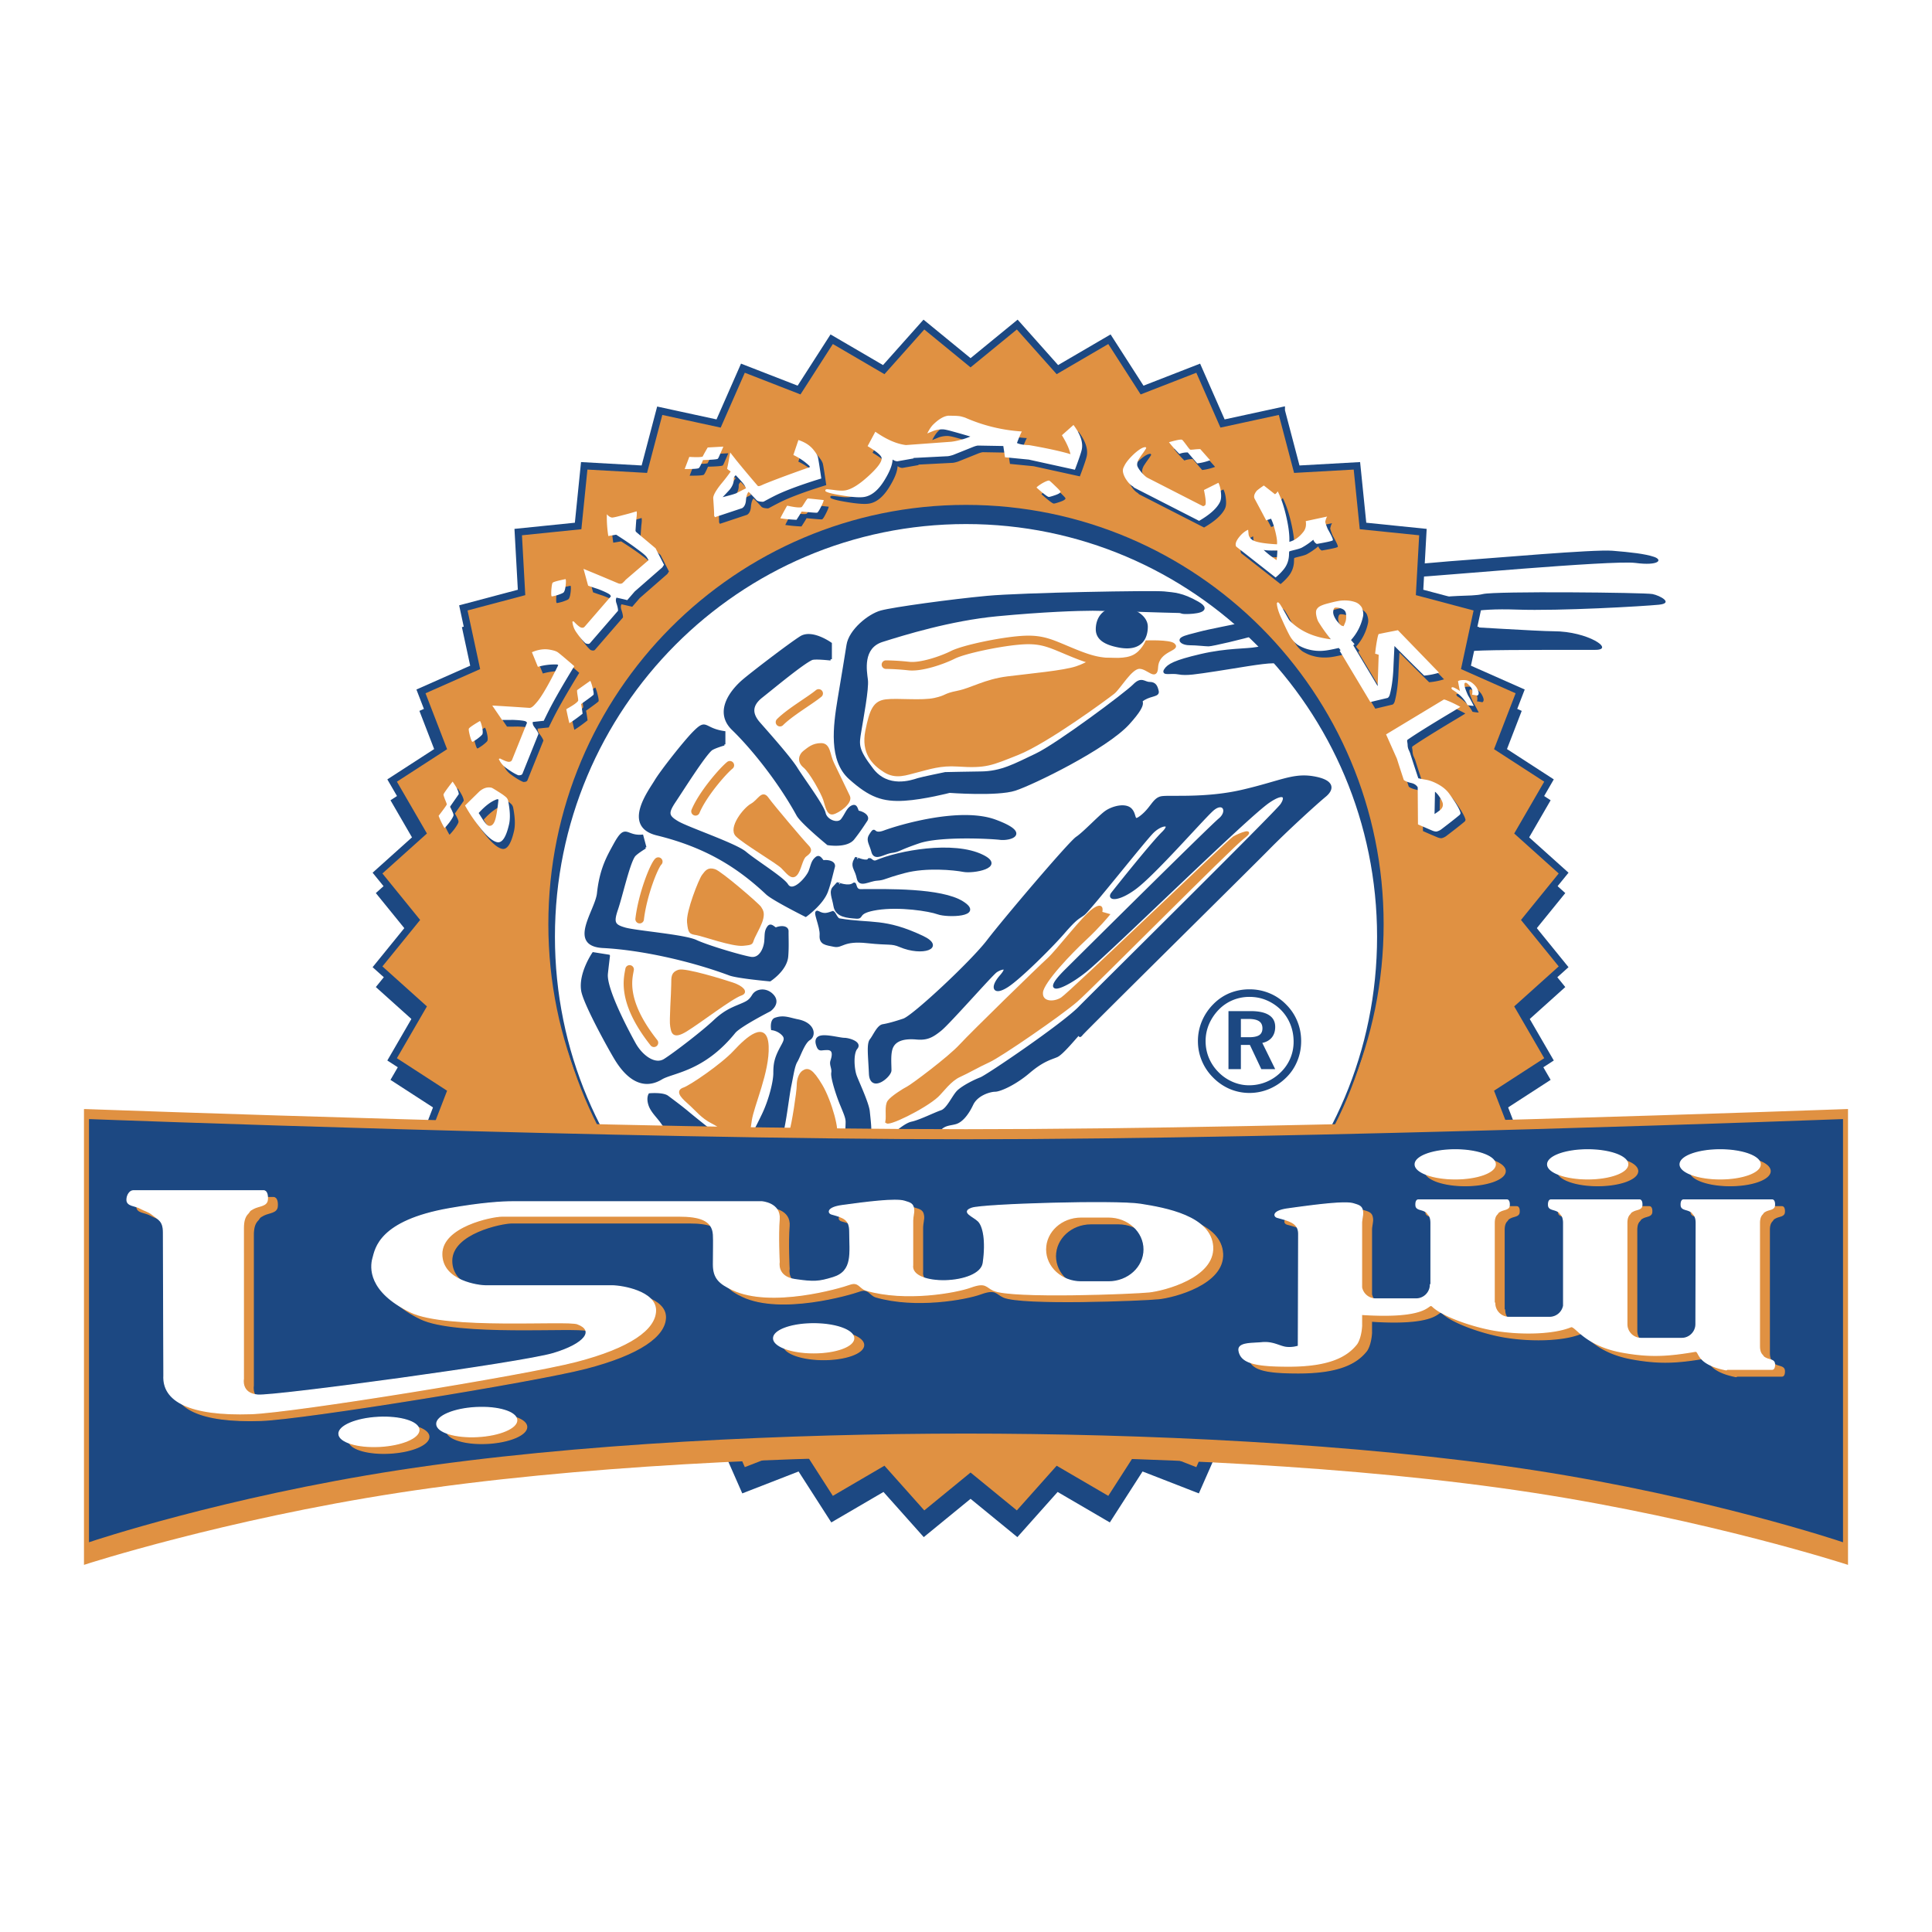
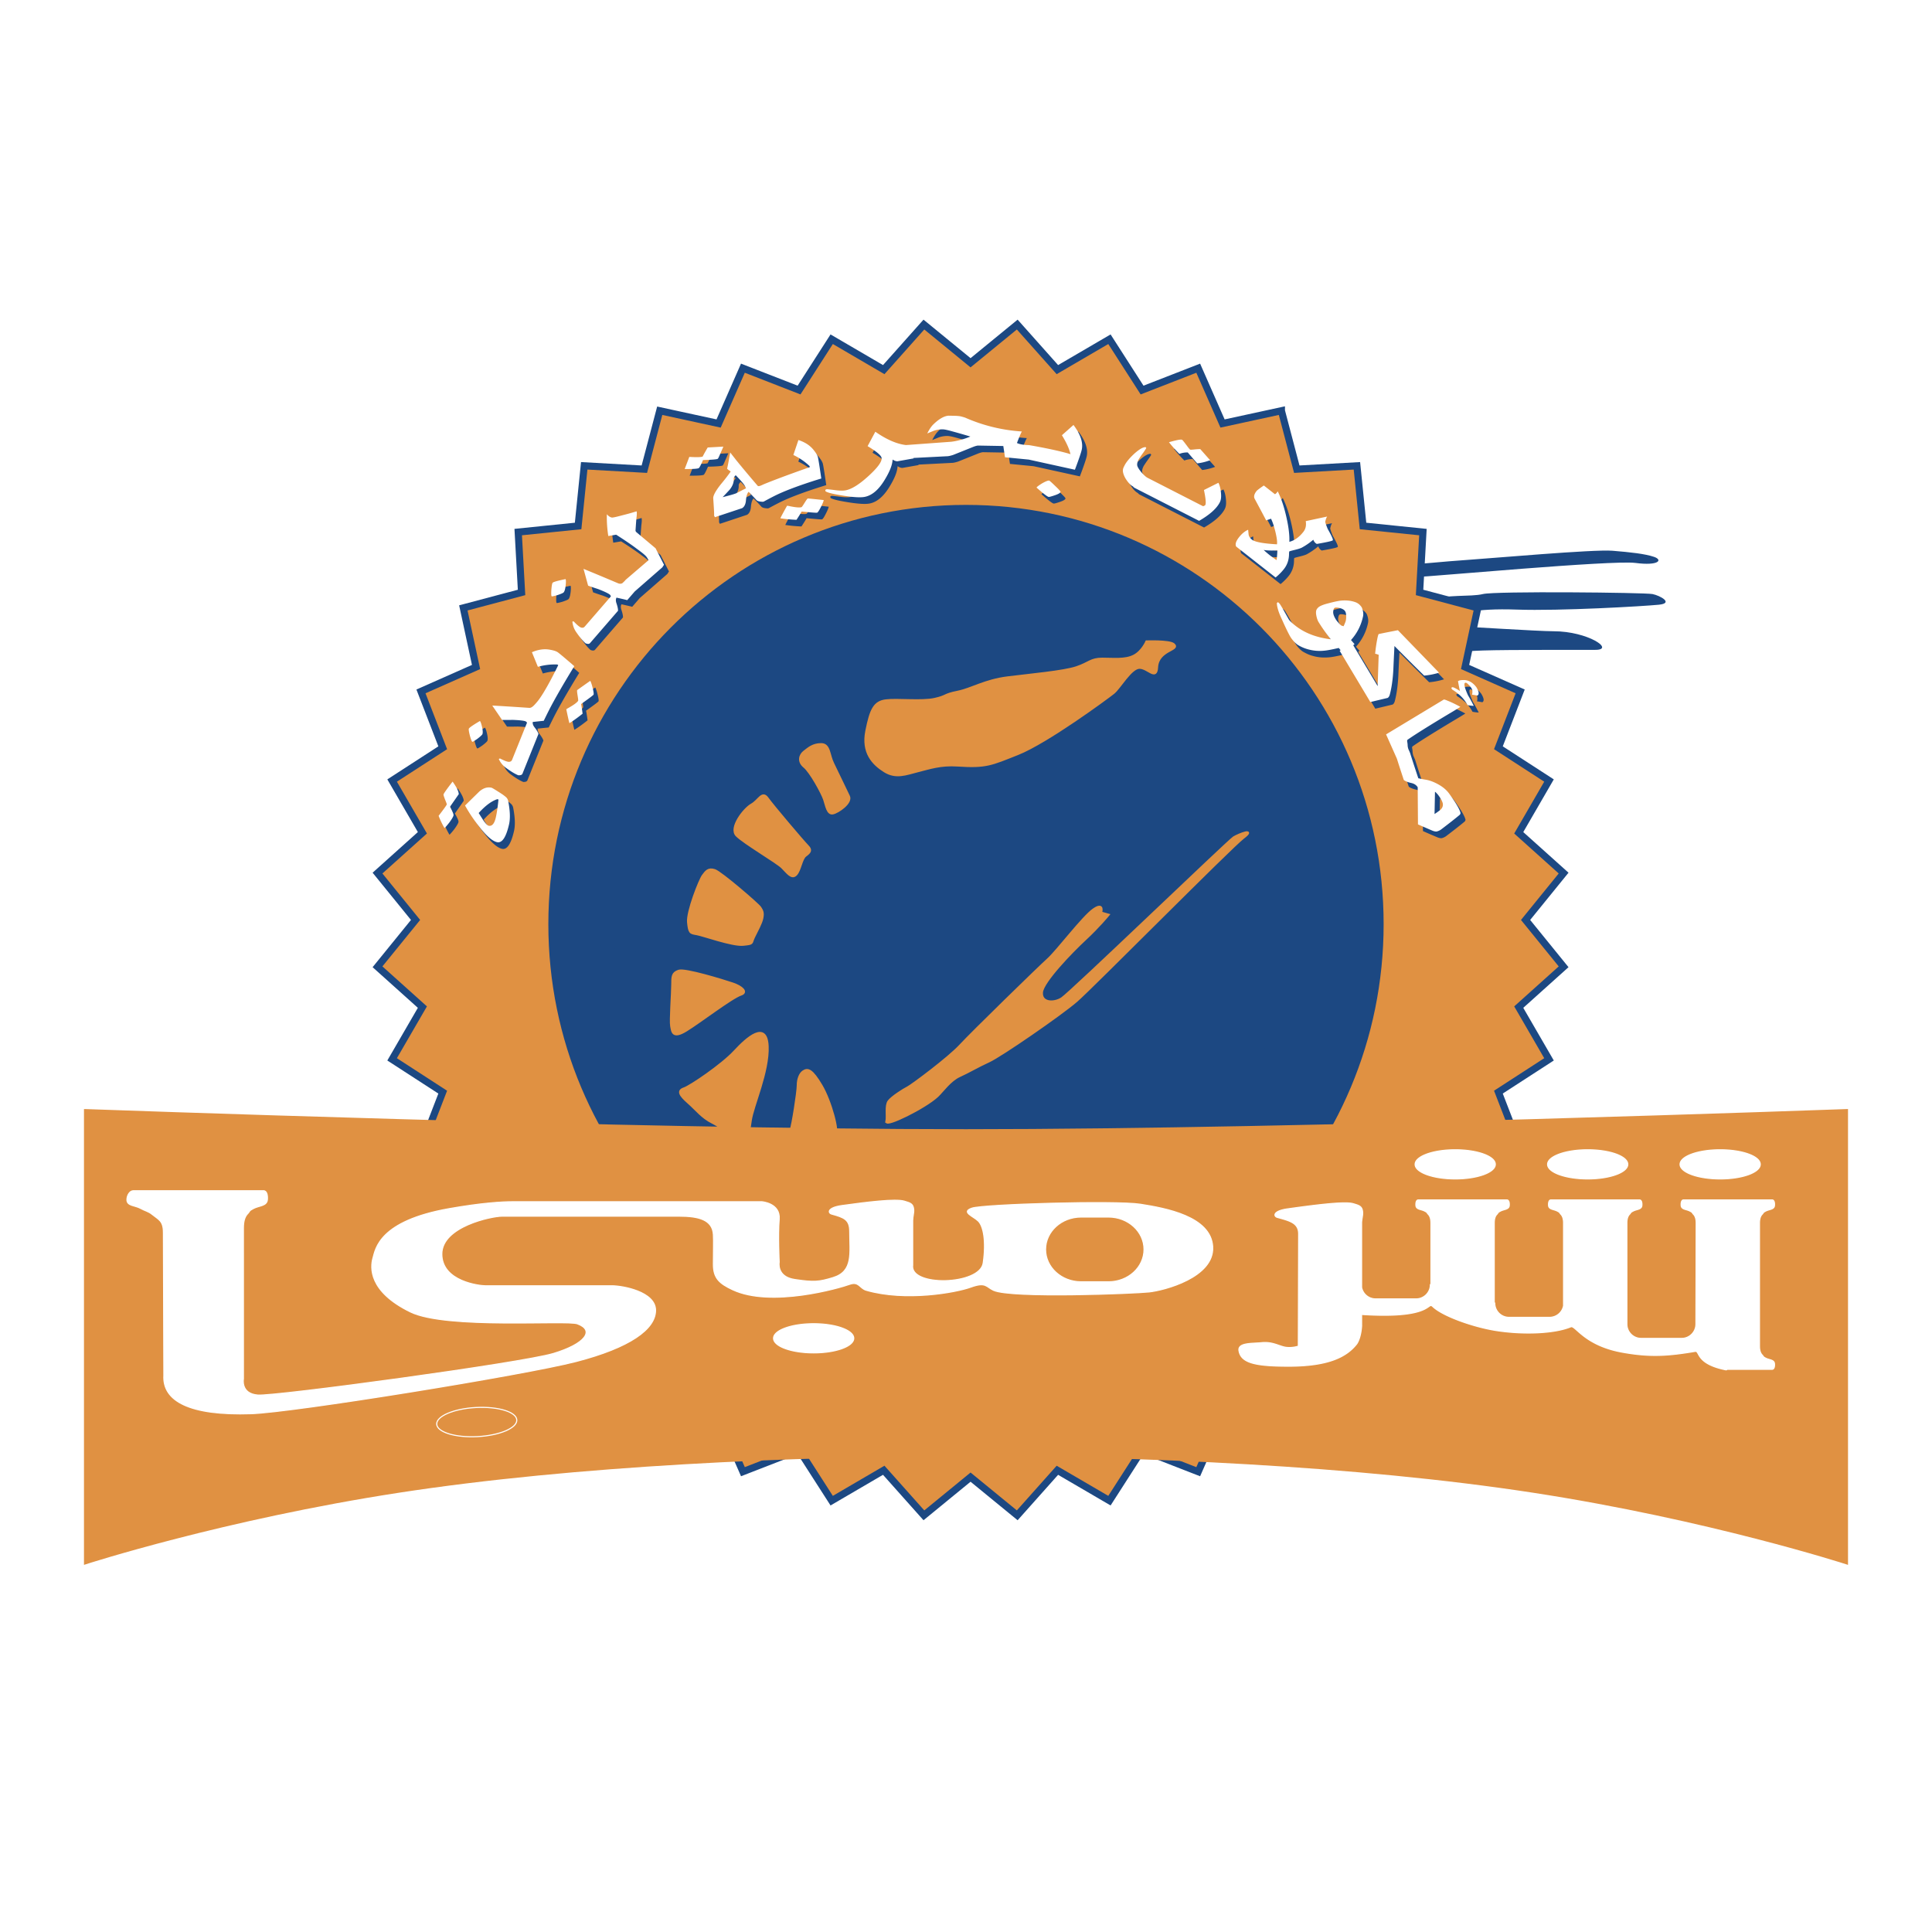
<svg xmlns="http://www.w3.org/2000/svg" width="2500" height="2500" viewBox="0 0 192.756 192.756">
  <path fill-rule="evenodd" clip-rule="evenodd" fill="#fff" d="M0 0h192.756v192.756H0V0z" />
  <path d="M146.561 64.988c.938-.152 5.643-.152 12.607-.152 2.002 0-.758-1.856-4.152-1.856-1.523 0-9.033-.485-9.518-.485-.482-.001.123 2.645 1.063 2.493zM145.016 61.428c.635-.152 1.971-.761 6.303-.609 4.334.152 12.666-.333 14.184-.486 1.516-.152.123-.914-.637-1.065-.758-.152-15.67-.305-16.912 0-1.24.305-3.725 0-5.09.609s1.517 1.704 2.152 1.551zM141.346 57.564c1.062 0 19.492-1.704 21.824-1.399s2.758-.305 1.848-.609-2.303-.457-4.152-.609c-1.848-.153-12.152.761-14.457.914-2.303.152-5.09.457-5.85.457-.758-.001-.274 1.246.787 1.246z" fill-rule="evenodd" clip-rule="evenodd" fill="#1c4882" />
-   <path fill-rule="evenodd" clip-rule="evenodd" fill="#1c4882" stroke="#1c4882" stroke-width=".243" stroke-miterlimit="2.613" d="M127.846 42.987l1.535 5.832 5.998-.336.609 6.001 5.977.611-.334 6.021 5.808 1.543-1.267 5.895 5.496 2.435-2.172 5.624 5.049 3.268-3.02 5.215 4.477 4.02-3.795 4.676 3.795 4.673-4.477 4.023 3.02 5.211-5.049 3.27 2.172 5.623-5.496 2.435 1.267 5.897-5.808 1.543.334 6.019-5.977.614-.609 6-5.998-.336-1.535 5.83-5.873-1.272-2.426 5.518-5.602-2.18-3.256 5.069-5.193-3.032-4.006 4.494-4.657-3.81-4.656 3.81-4.007-4.494-5.192 3.032-3.255-5.069-5.602 2.18-2.426-5.518-5.873 1.272-1.536-5.83-5.998.336-.609-6.002-5.977-.612.334-6.019-5.809-1.543 1.269-5.895L42 116.594l2.17-5.623-5.049-3.27 3.021-5.215-4.478-4.021 3.796-4.673-3.796-4.676 4.479-4.021-3.021-5.214 5.049-3.267L42 70.989l5.496-2.434-1.268-5.897 5.808-1.541-.334-6.023 5.977-.61.609-6.001 5.998.336 1.536-5.832 5.872 1.274 2.426-5.518 5.602 2.18 3.256-5.07 5.194 3.033 4.005-4.496 4.656 3.812 4.657-3.812 4.006 4.497 5.193-3.034 3.256 5.07 5.602-2.18 2.426 5.518 5.873-1.274z" />
  <path fill-rule="evenodd" clip-rule="evenodd" fill="#e09142" stroke="#1c4882" stroke-width=".711" stroke-miterlimit="2.613" d="M127.846 40.979l1.535 5.832 5.998-.336.609 6.001 5.977.61-.334 6.022 5.808 1.542-1.267 5.896 5.496 2.435-2.172 5.623 5.049 3.27-3.02 5.214 4.477 4.02-3.795 4.676 3.795 4.673-4.477 4.023 3.02 5.211-5.049 3.27 2.172 5.623-5.496 2.436 1.267 5.896-5.808 1.543.334 6.02-5.977.611-.609 6-5.998-.334-1.535 5.83-5.873-1.272-2.426 5.518-5.602-2.18-3.256 5.069-5.193-3.032-4.006 4.495-4.657-3.811-4.656 3.811-4.007-4.496-5.192 3.033-3.255-5.069-5.602 2.178-2.426-5.516-5.873 1.272-1.536-5.83-5.998.334-.609-6-5.977-.611.334-6.02-5.809-1.543 1.269-5.895L42 114.584l2.17-5.621-5.049-3.272 3.021-5.212-4.478-4.022 3.796-4.674-3.796-4.675 4.479-4.022-3.021-5.212 5.049-3.269L42 68.981l5.496-2.434-1.268-5.897 5.808-1.541-.334-6.023 5.977-.61.609-6.001 5.998.336 1.536-5.832 5.873 1.274 2.425-5.519 5.602 2.181 3.256-5.07 5.193 3.033 4.006-4.496 4.656 3.812 4.657-3.812 4.006 4.496 5.193-3.033 3.256 5.071 5.602-2.181 2.426 5.518 5.873-1.274z" />
  <path d="M54.833 92.203c0-23.034 18.6-41.706 41.544-41.706 22.945 0 41.544 18.672 41.544 41.706 0 23.035-18.6 41.707-41.544 41.707-22.943 0-41.544-18.672-41.544-41.707z" fill-rule="evenodd" clip-rule="evenodd" fill="#1c4882" stroke="#1c4882" stroke-width=".248" stroke-miterlimit="2.613" />
-   <path d="M55.241 93.458c0-22.809 18.417-41.298 41.137-41.298s41.138 18.489 41.138 41.298-18.418 41.297-41.138 41.297c-22.72.001-41.137-18.487-41.137-41.297z" fill-rule="evenodd" clip-rule="evenodd" fill="#fff" stroke="#1c4882" stroke-width=".25" stroke-miterlimit="2.613" />
-   <path d="M111.857 66.149c-1.863-.137-2.369-.038-4.643-.955-2.271-.917-3.086-1.463-5.223-1.327-2.135.137-5.827.917-6.914 1.463-1.087.545-3.179 1.26-4.401 1.124a24.276 24.276 0 0 0-2.285-.143m-6.712 2.873c-.861.715-2.855 1.859-3.858 2.866m-5.004 4.302c-.712.578-2.707 2.872-3.424 4.594m-3.716 5.017c-.434.429-1.573 3.301-1.858 5.739m-1.003 5.017c-.143.863-.861 3.158 2.428 7.316" fill="none" stroke="#e09142" stroke-width=".854" stroke-linecap="round" stroke-linejoin="round" stroke-miterlimit="2.613" />
  <path d="M95.539 69.041c1.424-.286 2.711-1.15 4.997-1.436 2.285-.286 5.58-.578 6.863-1.007 1.281-.429 1.43-.858 2.568-.858 1.141 0 2.279.143 3.141-.286s1.287-1.436 1.287-1.436 2.275-.081 2.691.268c.666.556-1.572.521-1.666 2.286-.068 1.312-.877.032-1.736.032-.861 0-1.986 2.033-2.598 2.521-.65.519-6.643 4.931-9.547 6.083-2.664 1.057-3.15 1.335-6 1.145-1.718-.115-2.855.292-4.001.578-1.146.286-2.143.721-3.288 0-1.146-.722-2.219-1.847-1.792-3.998.427-2.151.789-2.891 1.935-3.034s3.58.143 4.861-.143c1.281-.286.86-.429 2.285-.715zM84.672 79.44c-.317-.637-1.153-2.422-1.577-3.272-.423-.851-.329-1.902-1.164-1.902-.836 0-1.26.414-1.683.733-.423.318-.635.967 0 1.487s1.789 2.635 2 3.272c.211.637.328 1.477.847 1.37.519-.105 1.895-1.05 1.577-1.688zM80.566 84.413c-.423-.425-3.471-4.016-4-4.76s-.836.224-1.577.638-2.223 2.316-1.482 3.06c.741.744 4 2.657 4.53 3.177.529.521.942 1.158 1.365.733.424-.425.529-1.583.953-1.902s.635-.521.211-.946zM75.825 90.543c-.212-.319-3.905-3.506-4.529-3.708-.625-.202-.836.106-1.154.531-.318.425-1.577 3.602-1.471 4.653s.201 1.052.836 1.158c.635.106 3.577 1.169 4.636 1.062s.751-.106 1.059-.744c.307-.637.73-1.37.835-1.901.105-.53-.001-.732-.212-1.051zM68.458 102.793c1.365-.838 4.52-3.271 5.472-3.59.635-.213.106-.734-.836-1.053-.941-.318-4.752-1.488-5.376-1.275s-.625.543-.625 1.381c0 .84-.211 3.604-.105 4.123.105.521.105 1.254 1.47.414zM68.247 108.615c.635-.211 3.778-2.336 5.048-3.707s3.165-3.049 3.27-.521c.106 2.529-1.471 5.918-1.683 7.395-.211 1.477-.222 1.797-1.27 1.584s-1.46-.84-2.519-1.371-1.577-1.264-2.424-2.008-1.057-1.159-.422-1.372zM79.614 108.297c0 .627-.519 4.006-.73 4.537s3.99.637 4.413.424c.424-.211-.423-3.377-1.365-4.961-.942-1.582-1.34-1.682-1.789-1.381-.317.213-.529.754-.529 1.381zM88.461 111.889c.105-.531-.106-1.584.212-2.008.317-.426 1.471-1.158 1.894-1.371s4.096-2.945 5.26-4.211c1.165-1.264 7.8-7.731 8.741-8.582.943-.85 3.49-4.239 4.549-4.972s.711.319.711.319l.742.212s-.953 1.168-2.318 2.433c-1.365 1.264-4.213 4.218-4.318 5.281s1.154 1.168 2 .637c.848-.531 16.648-15.746 17.166-16.064.52-.319 2.203-.957.943 0-1.26.956-15.061 14.906-16.637 16.277-1.578 1.371-7.568 5.492-8.732 6.023-1.164.533-2.011 1.053-2.952 1.479-.942.424-1.719 1.551-2.212 2.008-1.26 1.168-5.155 3.07-5.049 2.539z" fill-rule="evenodd" clip-rule="evenodd" fill="#e09142" stroke="#e09142" stroke-width=".25" stroke-miterlimit="2.613" />
  <path d="M127.014 66.053c-1.062 0-3.641.485-5.67.79s-2.965.471-3.752.319c-.787-.152-1.643.167-1.338-.319.303-.485.951-.859 3.559-1.468 2.607-.609 4.621-.512 5.531-.692s1.82.305 1.82.305.91 1.065-.15 1.065zM123.924 62.244c-.441.111-3.434.681-4.221.902-.789.221-1.449.332-1.781.553-.33.221.096.553.773.553.676 0 1.559.11 1.889.11.332 0 3.473-.727 4.662-1.106.348-.11-.881-1.123-1.322-1.012z" fill-rule="evenodd" clip-rule="evenodd" fill="#1c4882" stroke="#1c4882" stroke-width=".25" stroke-miterlimit="2.613" />
  <path d="M118.363 61.138c.662 0 2.678-.127 1.119-1.012-1.561-.885-2.332-.885-3.34-.996-1.008-.11-14.111.111-17.672.443-3.559.332-9.323 1.122-10.552 1.455-1.229.332-3.119 1.881-3.339 3.335-.221 1.455-.425 2.578-.882 5.36-.458 2.783-.898 6.135 1.102 7.922s3.267 2.252 5.449 2.119c1.937-.119 4.488-.784 4.488-.784s4.758.357 6.522-.212c1.764-.569 9.104-4.143 11.324-6.593 2.221-2.451.787-2.009 1.559-2.451s1.449-.315 1.34-.774c-.111-.459-.238-.791-.789-.791s-.787-.569-1.559.222c-.771.791-7.654 5.93-9.766 6.925-2.109.996-3.445 1.777-5.559 1.787-.586.002-3.5.064-3.5.064s-2.375.486-2.722.6c-.677.222-3.025 1.012-4.568-.996-1.543-2.008-1.433-2.45-1.212-3.794.22-1.344.771-4.253.661-5.139-.11-.885-.551-3.241 1.559-3.905 2.111-.664 6.789-2.119 11.45-2.562 4.662-.442 8.096-.553 9.545-.553s7.908.221 8.459.221.223.109.883.109z" fill-rule="evenodd" clip-rule="evenodd" fill="#1c4882" stroke="#1c4882" stroke-width=".25" stroke-miterlimit="2.613" />
  <path d="M109.451 62.78c0-1.013.58-2.212 2.471-2.085 1.225.083 2.471.822 2.471 1.834 0 1.013-.471 2.404-2.801 1.945-1.203-.237-2.141-.681-2.141-1.694zM82.872 65.775v-1.561s-1.854-1.332-2.975-.626-4.984 3.665-5.789 4.368c-.92.803-2.873 2.96-.981 4.791 1.856 1.796 4.562 5.109 6.457 8.563.409.745 3.017 2.889 3.017 2.889s1.859.314 2.528-.53c.573-.723.945-1.302 1.297-1.832.268-.402-.351-.774-.841-.844-.14-.321-.18-.672-.53-.532-.481.193-.632.811-1.05 1.34-.418.53-1.579.103-1.755-.67s-2.099-3.344-2.802-4.47c-.686-1.098-2.956-3.629-3.726-4.512-.77-.882-.874-1.76.248-2.643 1.121-.883 4.092-3.364 5.016-3.771.318-.139 1.886.04 1.886.04zM72.248 74.256v-1.192c-2.125-.313-1.688-1.318-3.018.023-.934.941-3.247 3.89-3.796 4.809-.627 1.049-3.264 4.505.125 5.334 4.876 1.192 8.095 3.221 10.961 5.917.618.582 3.867 2.206 3.867 2.206s1.644-1.169 2.106-2.442c.314-.868.508-1.803.68-2.416.13-.466-.572-.627-1.06-.542-.232-.262-.378-.584-.668-.342-.398.333-.409.677-.644 1.31-.235.633-1.684 2.334-2.287 1.366-.419-.672-3.144-2.359-4.159-3.212-.99-.832-5.758-2.433-6.762-3.034-1.004-.6-1.074-.921-.28-2.108.795-1.187 2.856-4.469 3.61-5.142.263-.23 1.325-.535 1.325-.535zM64.372 84.548l-.308-1.152c-1.692.147-1.595-1.225-2.755.9-.636 1.166-1.365 2.396-1.625 4.832-.188 1.757-2.983 5.156.5 5.334 3.688.188 8.626 1.255 12.623 2.745.794.295 4.005.582 4.005.582s1.586-1.014 1.705-2.363c.081-.92.026-1.874.034-2.51.006-.483-.714-.457-1.164-.248-.292-.192-.515-.466-.733-.156-.299.426-.22.76-.283 1.433-.063.673-.497 1.772-1.435 1.647-.782-.105-4.3-1.135-5.5-1.694-1.171-.546-5.957-.916-7.081-1.234-1.125-.319-1.275-.611-.814-1.964.462-1.354 1.138-4.444 1.693-5.29.19-.292 1.138-.862 1.138-.862zM60.731 95.37l-1.536-.244s-1.365 1.974-1.088 3.703c.21 1.312 2.812 5.996 3.377 6.904.646 1.037 2.239 3.211 4.493 1.854 1.125-.68 4.18-.77 7.281-4.604.534-.66 3.531-2.189 3.531-2.189s1.017-.682.292-1.477c-.622-.682-1.583-.578-1.931 0-.361.598-.624.695-1.456 1.043-.729.305-1.452.611-2.416 1.521-1.168 1.104-3.972 3.252-4.961 3.877-.988.625-2.322-.377-3.015-1.627s-2.917-5.432-2.778-6.961c.031-.35.207-1.8.207-1.8zM78.086 103.18c-.458-.459-1.037-.518-1.037-.518s-.125-.85.307-1.002c.835-.291 1.338-.02 2.244.162 1.621.326 1.708 1.502 1.135 1.846-.572.346-1.005 1.744-1.288 2.205-.283.459-.397 1.379-.626 2.467-.229 1.09-.573 4.301-.916 4.99-.344.689-9.429.23-9.772 0-.343-.23-1.542-.514-2-1.203s-1.084-1.203-1.313-1.893c-.229-.689 0-1.035 0-1.035s1.313-.115 1.771.23c.458.344 1.313.973 2 1.547.688.576 1.489 1.205 2.344 1.895.855.689 4.001.689 4.001.689s.512-.92 1.198-2.354c.688-1.434 1.145-3.271 1.145-4.131 0-.857.078-1.4.565-2.35.387-.756.7-1.084.242-1.545zM82.411 104.645c-.486 0-.649.164-.811-.244-.162-.406-.243-.895.406-.977.648-.08 1.838.244 2.243.244.406 0 1.65.354 1.19.896s-.325 2.143-.081 2.795c.243.65 1.216 2.713 1.297 3.527s.243 2.008.081 2.414c-.162.408-2.325.408-2.325.408s.082-1.357.082-1.764c0-.408-.163-.787-.568-1.764-.405-.979-.947-2.688-.865-3.148.081-.461-.217-.787-.082-1.193.136-.407.379-1.275-.567-1.194zM88.898 104.727c-.162.625-.081 1.492-.081 2.062s-1.919 2.172-2 .326-.243-2.959.081-3.365.703-1.357 1.189-1.439c.486-.08 1.108-.244 2.081-.568.974-.326 6.812-5.781 8.406-7.87 1.596-2.09 8.137-9.796 8.867-10.285.73-.488 2.244-2.116 2.893-2.577.648-.462 1.945-.814 2.486-.245s.135 1.438 1.107.651c.975-.788 1.191-1.683 1.92-1.845.73-.163 4.324.217 8.082-.651s5.055-1.683 7.055-1.357 2.082 1.113 1.189 1.845c-.891.732-3.838 3.42-5.676 5.292s-18.164 17.991-18.57 18.479c-.404.488 0-.324-.324 0-.324.326-1.621 1.928-2.162 2.172s-1.352.379-2.785 1.6c-1.432 1.221-2.918 1.846-3.379 1.846-.459 0-1.811.352-2.297 1.385-.486 1.031-1.08 1.682-1.621 1.844-.541.164-1.108.109-1.595.652a6.425 6.425 0 0 1-.946.869l-3.92-.082s1.297-1.275 2.082-1.439c.784-.162 2.298-.922 2.947-1.139.648-.217 1.189-1.547 1.676-2.008.486-.463 1.595-1.031 2.244-1.275s8.162-5.348 9.84-7.057c1.676-1.709 19.596-19.429 20.164-20.243.566-.814.283-1.379-1.271-.326-2.242 1.52-16.002 15.087-18.326 16.934-2.264 1.797-4.486 2.469-1.92-.082 2.568-2.551 14.381-14.274 15.354-15.087.975-.814.352-1.954-.783-.896s-5.703 6.295-7.623 7.733c-1.715 1.286-2.783 1.167-2.297.543.486-.625 3.973-4.993 5.027-6.024 1.055-1.032-.135-.977-1.027-.082s-6.324 7.788-6.893 8.195c-.566.406-.729.38-2 1.845-1.271 1.465-4.369 4.53-5.596 5.319-1.352.869-1.621.137-.648-.977s-.025-.814-.486-.488c-.459.326-4.649 5.1-5.514 5.807-.865.705-1.382.959-2.406.869-1.841-.164-2.382.514-2.544 1.139zM88.25 82.968c1.302-.49 7.513-2.381 11.047-1.073 3.535 1.307 1.441 1.891.488 1.774s-6-.373-8.117.351c-2.117.724-1.906.84-2.721.957-.814.117-1.651.84-1.884 0-.232-.84-.553-1.148-.232-1.657.604-.958.117.138 1.419-.352z" fill-rule="evenodd" clip-rule="evenodd" fill="#1c4882" stroke="#1c4882" stroke-width=".25" stroke-miterlimit="2.613" />
-   <path d="M86.707 85.735c.19-.057.305.322.686.229 2.229-.975 7.725-1.996 10.624-.569 2.236 1.1-.939 1.657-1.881 1.473-.943-.183-3.715-.461-5.877.112-2.162.573-1.96.705-2.781.764-.82.059-1.706.722-1.879-.132s-.566-1.076-.377-1.647l.172-.345c-.002 0 1.141.516 1.313.115zM85.164 88.202c.249-.194.062.634.686.631 2.582-.012 8.056-.135 10.173 1.205 2.107 1.333-1.521 1.4-2.424 1.071-.902-.329-3.862-.784-6.091-.44-2.21.342-1.295.931-2.115.861-.82-.07-1.943-.115-2.115-1.147-.143-.86-.486-1.437-.059-1.86l.345-.378c-.001-.001 1.085.458 1.6.057z" fill-rule="evenodd" clip-rule="evenodd" fill="#1c4882" stroke="#1c4882" stroke-width=".25" stroke-miterlimit="2.613" />
  <path d="M83.792 91.759c3.143.517 4.458-.057 8.226 1.717 2.254 1.061.004 1.84-2.213.895-.884-.376-1.031-.152-3.254-.393-2.473-.269-2.525.532-3.33.362-.805-.169-1.391-.175-1.323-1.044.068-.87-.803-2.572-.277-2.284.629.344.972.172 1.486 0 .186.089.36.75.685.747z" fill-rule="evenodd" clip-rule="evenodd" fill="#1c4882" stroke="#1c4882" stroke-width=".25" stroke-miterlimit="2.613" />
  <path d="M8.504 110.777s13.823.502 31.406 1.004c17.583.504 39.427 1.004 56.468 1.004 17.042 0 38.886-.5 56.468-1.004 17.584-.502 31.406-1.004 31.406-1.004v45.178s-13.76-4.457-31.312-7.154c-17.553-2.699-39.396-3.639-56.562-3.639s-39.009.939-56.561 3.639c-17.552 2.697-31.313 7.154-31.313 7.154v-45.178z" fill-rule="evenodd" clip-rule="evenodd" fill="#e09142" stroke="#e09142" stroke-width=".25" stroke-miterlimit="2.613" />
-   <path d="M9.004 111.781s13.323.504 30.906 1.004c17.583.502 39.427 1.004 56.468 1.004 17.042 0 38.886-.502 56.468-1.004 17.584-.5 30.906-1.004 30.906-1.004v41.916s-13.26-4.455-30.812-7.154c-17.553-2.697-39.396-3.639-56.562-3.639s-39.009.941-56.561 3.639c-17.552 2.699-30.813 7.154-30.813 7.154v-41.916z" fill-rule="evenodd" clip-rule="evenodd" fill="#1c4882" stroke="#1c4882" stroke-width=".25" stroke-miterlimit="2.613" />
  <path d="M168.611 116.844c0-.803 1.791-1.455 4-1.455s4 .652 4 1.455-1.791 1.455-4 1.455-4-.653-4-1.455zM155.395 116.844c0-.803 1.791-1.455 4-1.455s4 .652 4 1.455-1.791 1.455-4 1.455-4-.653-4-1.455zM44.561 142.766c-.042-.801 1.713-1.547 3.919-1.662 2.207-.117 4.029.439 4.071 1.242s-1.713 1.547-3.919 1.664c-2.207.115-4.029-.442-4.071-1.244zM136.838 132.965c-.066 1.068-.379 1.654-.498 1.807-.998 1.27-2.797 2.209-6.797 2.209-3.34 0-4.738-.336-4.938-1.545-.137-.82 1.334-.703 2.268-.799 1.131-.115 1.799.402 2.469.471.461.045.879-.029 1.182-.121 0 0 .031-9.656.031-11.203 0-1.117-.926-1.312-2.129-1.648-.375-.105-.459-.643 1.023-.848 2.535-.354 5.668-.775 6.543-.52.621.182.891.262.947.828.033.34-.102.719-.102 1.104v6.43a1.42 1.42 0 0 0 1.389 1.137h4.051c.783 0 1.422-.637 1.422-1.424l.057-.01V122.7c0-.385-.082-.668-.248-.852-.178-.176-.061-.184-.396-.352-.352-.178-.816-.146-.854-.539-.021-.238.016-.564.244-.564h8.822c.229 0 .266.326.242.564-.035.393-.502.361-.854.539-.334.168-.217.176-.395.352-.166.184-.248.467-.248.852v7.949l.053.037c0 .785.635 1.424 1.418 1.424h4.049c.693 0 1.273-.5 1.398-1.16v-8.25c0-.385-.084-.668-.248-.852-.178-.176-.061-.184-.396-.352-.352-.178-.816-.146-.854-.539-.021-.238.016-.564.244-.564h8.82c.23 0 .268.326.244.564-.035.393-.502.361-.854.539-.334.168-.217.176-.395.352-.166.184-.248.467-.248.852l.002 10.084a1.42 1.42 0 0 0 1.418 1.424h4.049c.783 0 1.422-.637 1.422-1.424l.025-10.084c0-.385-.082-.668-.246-.852-.178-.176-.061-.184-.396-.352-.352-.178-.816-.146-.854-.539-.023-.238.016-.564.244-.564h8.82c.229 0 .266.326.244.564-.037.393-.502.361-.854.539-.336.168-.219.176-.395.352-.166.184-.248.467-.248.852v12.287c0 .385.082.668.248.852.176.176.059.182.395.352.352.176.816.145.854.539.021.238-.016.564-.244.564h-4.494c-.025.041-.061.061-.107.053-3.066-.609-2.574-1.928-3.066-1.844-2.695.451-4.463.586-7.264.082-3.836-.691-4.689-2.725-5.148-2.535-1.672.691-4.824.795-7.508.361-2.246-.361-5.264-1.432-6.248-2.369-.605-.576.16 1.256-7.113.777v1.146h.002zM34.8 143.744c-.042-.803 1.713-1.547 3.919-1.662 2.207-.117 4.029.439 4.071 1.242.042.803-1.713 1.547-3.919 1.662-2.206.118-4.029-.439-4.071-1.242zM142.178 116.844c0-.803 1.791-1.455 4-1.455s4 .652 4 1.455-1.791 1.455-4 1.455-4-.653-4-1.455zM78.169 134.199c0-.805 1.791-1.455 4-1.455s4 .65 4 1.455c0 .803-1.791 1.455-4 1.455s-4-.652-4-1.455z" fill-rule="evenodd" clip-rule="evenodd" fill="#e09142" stroke="#e09142" stroke-width=".108" stroke-miterlimit="2.613" />
-   <path d="M43.571 142.09c-.042-.803 1.712-1.547 3.919-1.662 2.207-.117 4.029.439 4.071 1.242s-1.713 1.547-3.919 1.662c-2.206.117-4.029-.439-4.071-1.242zM33.811 143.068c-.042-.803 1.713-1.547 3.919-1.664 2.206-.115 4.029.441 4.07 1.242.042.803-1.712 1.547-3.918 1.664-2.207.116-4.029-.441-4.071-1.242z" fill-rule="evenodd" clip-rule="evenodd" fill="#fff" stroke="#fff" stroke-width=".108" stroke-miterlimit="2.613" />
+   <path d="M43.571 142.09c-.042-.803 1.712-1.547 3.919-1.662 2.207-.117 4.029.439 4.071 1.242s-1.713 1.547-3.919 1.662c-2.206.117-4.029-.439-4.071-1.242zc-.042-.803 1.713-1.547 3.919-1.664 2.206-.115 4.029.441 4.07 1.242.042.803-1.712 1.547-3.918 1.664-2.207.116-4.029-.441-4.071-1.242z" fill-rule="evenodd" clip-rule="evenodd" fill="#fff" stroke="#fff" stroke-width=".108" stroke-miterlimit="2.613" />
  <path d="M129.439 101.906a4.97 4.97 0 0 0-1.092-1.656 4.939 4.939 0 0 0-1.684-1.152 5.145 5.145 0 0 0-2.004-.393 5.223 5.223 0 0 0-1.963.371 4.889 4.889 0 0 0-1.629 1.098 5.313 5.313 0 0 0-1.154 1.711 5.106 5.106 0 0 0-.396 1.984c0 .68.127 1.33.383 1.949a5.134 5.134 0 0 0 1.113 1.67 5.225 5.225 0 0 0 1.676 1.158 5.027 5.027 0 0 0 1.971.398c.676 0 1.328-.131 1.955-.391a5.39 5.39 0 0 0 1.691-1.125 4.835 4.835 0 0 0 1.119-1.656c.26-.623.391-1.291.391-2.004 0-.694-.125-1.348-.377-1.962zm-.709 3.696a4.245 4.245 0 0 1-.953 1.383 4.444 4.444 0 0 1-3.174 1.293c-.557 0-1.1-.115-1.627-.344a4.417 4.417 0 0 1-1.42-.977 4.42 4.42 0 0 1-.947-1.418c-.219-.531-.326-1.088-.326-1.67s.113-1.145.34-1.684a4.814 4.814 0 0 1 .988-1.467 4.183 4.183 0 0 1 1.393-.938 4.317 4.317 0 0 1 1.67-.32c.598 0 1.162.111 1.691.336a4.519 4.519 0 0 1 1.447.977c.412.424.723.904.932 1.439.213.531.32 1.107.32 1.725 0 .584-.111 1.137-.334 1.665z" fill-rule="evenodd" clip-rule="evenodd" fill="#1c4882" />
  <path d="M126.893 103.506c.223-.279.334-.631.334-1.055 0-.518-.205-.908-.619-1.174-.412-.266-1.02-.398-1.822-.398h-2.221v5.791h1.238v-2.418h.898l1.141 2.418h1.385l-1.287-2.619c.414-.088.73-.27.953-.545zm-1.258-.231c-.215.139-.553.209-1.018.209h-.814v-1.824h.76c.482 0 .834.078 1.057.23.223.15.334.385.334.707-.001.307-.106.534-.319.678zM122.203 50.77c-.316.623-1.008 1.243-2.074 1.86l-6.422-3.285a.593.593 0 0 1-.117-.08.256.256 0 0 0-.088-.085c-.244-.139-.486-.404-.725-.797-.219-.396-.295-.712-.229-.948.004-.04.051-.15.143-.333.17-.333.488-.718.955-1.155.516-.466.9-.688 1.152-.667l.059.09c-.059.118-.201.33-.426.634a10.86 10.86 0 0 0-.332.5c-.109.215-.158.399-.15.552.01.154.141.382.389.685.264.31.484.512.666.604l5.525 2.826c.127-.043.201-.086.223-.129.082-.161.035-.658-.137-1.49l1.443-.722c.133.257.217.591.254 1.002.042.399.006.712-.109.938zM132.959 53.432c-.162-.402-.242-.642-.242-.718.053-.248.117-.42.191-.515l-2.137.457c.068.421-.008.773-.23 1.058-.42.541-.889.876-1.406 1.006.029-.649-.072-1.486-.305-2.509s-.518-1.866-.854-2.528c-.105.162-.199.257-.281.285l-1.107-.869c-.424.293-.668.477-.727.553-.236.304-.299.562-.186.772.734 1.371 1.115 2.09 1.143 2.157l.488-.168c.156.307.305.751.445 1.335.139.583.189.99.15 1.219-1.365-.078-2.195-.232-2.492-.463-.195-.154-.309-.327-.338-.518a18.17 18.17 0 0 1-.049-.474c-.334.15-.639.401-.912.753-.311.398-.402.708-.277.929l3.93 3.081c.332-.274.611-.559.842-.853a2.41 2.41 0 0 0 .498-1.444c.004-.181.012-.281.027-.3.014-.02.193-.07.535-.154.342-.083.578-.157.709-.224a6.777 6.777 0 0 0 1.152-.793.795.795 0 0 0 .234.346c.062.048.102.072.123.072 1.006-.174 1.535-.294 1.586-.36.054-.064-.117-.442-.51-1.133zm-5.096 3.113a9.364 9.364 0 0 1-1.291-1.012c.33.06.785.072 1.367.039a9.636 9.636 0 0 1-.076.973zM139.965 63.54c-1.254.245-1.893.373-1.912.386-.062.037-.15.429-.264 1.173-.051.36-.082.625-.092.796.029 0 .086.013.168.035a.738.738 0 0 0 .182.056l-.102 3.13-2.436-4.071.131-.115-.354-.408a5.062 5.062 0 0 0 1.191-2.315c.068-.269.031-.578-.113-.929a.757.757 0 0 0-.125-.172 1.193 1.193 0 0 0-.564-.378c-.428-.145-.912-.189-1.453-.134-.283.04-.664.123-1.143.25-.525.126-.875.265-1.047.416a.768.768 0 0 0-.135.148c-.105.134-.131.353-.074.657.057.303.141.54.256.709.307.501.703 1.059 1.188 1.674-1.439-.176-2.625-.636-3.557-1.38a4.409 4.409 0 0 1-.59-.544c-.02-.023-.174-.293-.463-.81a17.446 17.446 0 0 0-.461-.78c-.102-.118-.172-.181-.211-.189l-.096.083c.004.391.17.931.498 1.621.352.792.635 1.376.848 1.75.084.134.178.26.279.378.164.189.32.333.469.431.385.225.736.374 1.057.448.484.137 1.02.178 1.607.122.295-.028.766-.118 1.414-.268l.191.221-.098.059 3.061 5.115 1.729-.412c.092-.056.162-.162.209-.318.182-.677.301-1.507.357-2.491.033-.787.07-1.578.113-2.371a212.176 212.176 0 0 0 2.965 2.954 7.045 7.045 0 0 0 1.484-.292l-4.107-4.235zm-5.205-.923c-.033.11-.104.286-.213.527a3.516 3.516 0 0 0-.189-.053c-.078-.035-.199-.147-.361-.336-.135-.154-.207-.247-.219-.278-.209-.335-.297-.611-.264-.828.02-.162.061-.271.125-.326.055-.047.191-.053.412-.018.289.059.49.153.604.283.092.106.139.252.141.438a1.9 1.9 0 0 1-.036.591zM147.533 71.088a4.11 4.11 0 0 1-.623-.076c-.305-.6-.818-1.12-1.539-1.56l-.086-.167.096-.05c.076-.038.334.085.773.37a18.85 18.85 0 0 1-.193-.981c.1-.069.256-.105.469-.109.51-.032.951.19 1.328.666.033.036.076.11.133.222.178.349.174.57-.006.663.01-.005-.168-.038-.535-.097.043-.074.057-.222.039-.441a.514.514 0 0 0-.059-.154 1.61 1.61 0 0 0-.33-.412c-.145-.154-.256-.212-.33-.174-.15.077-.053.493.291 1.25a6.22 6.22 0 0 1 .133.222c.101.175.248.451.439.828zM145.111 79.885c-.275-.394-.67-.728-1.186-1.003-.457-.243-.879-.39-1.27-.441a22.206 22.206 0 0 1-.654-.129s-.523-1.566-.826-2.54l-.162-.365a1.338 1.338 0 0 1-.076-.351 2.429 2.429 0 0 0-.035-.345c-.029-.125-.02-.206.029-.245.752-.525 2.141-1.394 4.164-2.607.49-.288.857-.511 1.102-.671-.484-.264-.91-.468-1.277-.613-.211-.093-.34-.13-.383-.111l-5.752 3.471 1.08 2.425c.277.885.688 2.125.688 2.125.148.121.395.221.742.3.293.062.508.204.645.425l.029 3.707a67.62 67.62 0 0 0 1.496.645c.18.062.316.08.408.054.15-.043.281-.105.396-.188.83-.63 1.453-1.119 1.865-1.466.031-.024.059-.082.082-.17-.075-.354-.443-.989-1.105-1.907zm-.916 1.584c-.049.047-.24.183-.574.41l.041-2.212c.023-.006.082.042.174.146.104.1.225.261.361.482.113.179.191.336.229.472.074.256-.004.49-.231.702zM121.23 46.58a5.66 5.66 0 0 1-1.289.314l-.943-1.091a2.254 2.254 0 0 0-.834.142 12.099 12.099 0 0 1-1.039-1.16c.76-.22 1.195-.302 1.307-.245.041.021.176.186.406.493.23.306.365.47.406.492.027.014.162.009.402-.017.314-.029.514-.042.6-.039l.984 1.111zM72.661 45.222c-.011.046-.115.29-.313.729-.125.307-.208.471-.249.493-.111.057-.599.097-1.463.119-.217.503-.361.772-.43.808-.125.064-.592.093-1.4.087.099-.253.253-.657.463-1.21.758.045 1.207.032 1.346-.04-.028.014.135-.286.489-.899l1.557-.087zM91.645 46.4l-1.567.277c-.139.025-.314-.03-.528-.164-.02.518-.276 1.18-.768 1.989-.611 1.026-1.294 1.605-2.047 1.738-.415.074-1.111.032-2.089-.125-.96-.148-1.556-.294-1.788-.437l-.021-.124c.024-.041.075-.068.152-.082.031-.005.289.022.775.083.47.063.828.073 1.074.03.615-.109 1.386-.587 2.314-1.437.928-.85 1.361-1.452 1.298-1.808-.044-.25-.508-.638-1.393-1.167l.769-1.439c1.119.781 2.14 1.224 3.061 1.33l4.425-.324c.062.001.219-.021.469-.064a7.7 7.7 0 0 0 1.53-.461 68.193 68.193 0 0 0-1.747-.5c-.497-.141-.831-.213-1.003-.216a2.518 2.518 0 0 0-.915.146l-.636.26c.194-.395.394-.692.601-.893.556-.544 1.06-.837 1.513-.877l.468.008c.296.005.53.021.701.049.125.026.288.071.489.135a16.624 16.624 0 0 0 5.664 1.382c-.096.167-.26.55-.488 1.149 0 0 .305.195 1.193.211 2.922.505 4.148.9 4.146.912-.115-.522-.398-1.153-.855-1.895l1.154-1.025c.682.903.961 1.705.838 2.405-.049.273-.279.959-.695 2.061l-4.609-1.012-2.367-.232-.168-1.123-2.504-.044c-.094-.002-.25.038-.469.118-.457.185-1.132.456-2.028.814-.282.092-.494.136-.635.133l-3.322.171.008.048zM106.305 49.733c-.018.107-.205.221-.559.342s-.561.176-.623.165c-.139-.024-.543-.335-1.215-.931.045-.078.236-.221.574-.43.352-.195.582-.282.688-.264.047.008.246.184.598.527.367.347.546.544.537.591zM82.678 50.554c-.006.078-.061.231-.165.458-.24.503-.404.771-.493.801-.059.021-.575-.018-1.549-.114-.058.122-.227.397-.509.826a14.669 14.669 0 0 1-1.611-.15c.053-.134.274-.547.663-1.242.011-.017.106-.005.285.035.603.123.993.154 1.17.093.029-.01.129-.153.298-.428.169-.275.277-.421.321-.436.016-.006.545.047 1.59.157zM82.08 46.212c-.059-.171-.188-.381-.39-.63-.356-.463-.869-.801-1.537-1.017l-.503 1.493c.393.183.779.418 1.159.708.297.241.452.379.463.413.02.057.022.088.007.093 0 0-2.747.953-4.527 1.681-.248.102-.556.289-.665.175-1.248-1.458-2.161-2.566-2.739-3.325-.194 1.1-.3 1.634-.316 1.602.017.032.07.085.161.161.1.058.167.104.202.14-.294.421-.621.846-.982 1.273-.523.659-.776 1.127-.759 1.402.084 1.201.11 1.769.077 1.705l.09.177 2.719-.904c.226-.143.352-.41.38-.803.037-.411.125-.686.264-.825.363.369.626.647.791.833.096.086.262.137.497.151.097.018.18.009.25-.026 0 0 .714-.39 1.182-.619 1.692-.827 4.53-1.668 4.53-1.668-.188-1.323-.307-2.053-.354-2.19zm-8.091 3.645c-.153.078-.618.214-1.395.409.229-.239.462-.487.7-.743.288-.364.424-.717.407-1.06-.013-.129.053-.257.198-.386.517.534.817.887.905 1.059l.123.242-.938.479zM56.925 58.44c.042.099.043.318.003.657-.04.339-.105.562-.197.669-.051.059-.257.149-.617.271-.358.102-.551.141-.578.118-.045-.04-.057-.257-.033-.651.034-.406.077-.639.127-.698.073-.083.504-.205 1.295-.366zM63.827 59.671l-.751.868c-.235-.06-.592-.143-1.071-.25-.085.153-.083.353.007.598.104.319.152.559.143.716L59.36 64.83c-.082.095-.23.1-.444.018-.271-.237-.587-.617-.947-1.139a2.186 2.186 0 0 1-.367-1.036c.019-.004.062-.008.129-.011.341.359.586.562.735.61.15.047.271.018.363-.088l2.61-3.014a.365.365 0 0 0-.09-.172c-.145-.126-.539-.314-1.182-.563a27.664 27.664 0 0 1-.995-.339l-.458-1.675c.8.324 1.939.8 3.417 1.425.173.077.327.077.46.001l.213-.2.119-.137 2.275-1.952a1.892 1.892 0 0 0-.23-.374c-.142-.164-.458-.422-.95-.774-.437-.338-1.119-.804-2.048-1.398l-.784.133a12.154 12.154 0 0 1-.145-2.172c.166.191.333.3.501.329.094.013.46-.066 1.096-.238.46-.114.917-.242 1.373-.384.032.132.028.343-.011.632-.012.058-.044.486-.098 1.283 0 .048.024.1.071.154l1.93 1.62.845 1.656a.675.675 0 0 0-.1.135.443.443 0 0 1-.1.135l-2.721 2.376zM48.378 72.597c.072.08.144.286.217.62.073.334.083.566.03.697-.029.072-.194.225-.495.458-.306.213-.476.314-.509.3-.056-.022-.136-.225-.242-.605-.1-.396-.135-.629-.106-.702.041-.102.41-.358 1.105-.768zM55.281 71.494c-.215.421-.538 1.087-.538 1.087a42.99 42.99 0 0 0-1.094.114c-.031.173.036.361.201.563.203.268.325.479.367.63l-1.596 3.965c-.046.116-.185.17-.414.162-.334-.135-.755-.391-1.265-.766a2.194 2.194 0 0 1-.683-.86c.017-.01.057-.028.119-.053.439.229.736.341.894.337.157-.004.261-.071.314-.202l1.49-3.703a.356.356 0 0 0-.141-.133c-.178-.072-.611-.122-1.3-.147-.353.009-.703.011-1.051.005l-.976-1.435c.862.045 2.093.122 3.693.231.263.022.523-.301.77-.586.808-.938 2.112-3.665 2.112-3.665.007-.013-.015-.035-.066-.065-.031-.018-.238-.02-.62-.006a6.272 6.272 0 0 0-1.337.229l-.596-1.458c.645-.277 1.253-.359 1.825-.245.314.055.549.128.706.219.125.072.691.545 1.699 1.419 0-.003-1.62 2.613-2.513 4.363zM59.384 68.592c.047.063.105.215.175.454.148.538.199.848.152.929-.031.055-.446.366-1.244.935.036.129.088.448.156.958-.486.388-.924.703-1.314.947-.047-.136-.15-.594-.312-1.374-.002-.02.077-.073.238-.161.535-.304.85-.538.943-.701.016-.027-.003-.201-.055-.52s-.066-.5-.043-.541c.009-.013.444-.321 1.304-.926zM45.65 78.644c.393.542.598.958.617 1.252l-.882 1.267c.263.463.382.748.357.854-.031.137-.173.378-.424.721-.26.326-.418.506-.476.541a8.134 8.134 0 0 1-.587-1.221c.526-.682.798-1.061.815-1.137.007-.031-.049-.188-.168-.473-.116-.3-.168-.473-.158-.519.025-.107.327-.535.906-1.285zM51.204 80.606a.714.714 0 0 0-.267-.447 5.947 5.947 0 0 0-.314-.242c-.653-.425-1.015-.645-1.086-.661-.409-.095-.812.028-1.211.37l-1.432 1.404c.409.738.881 1.442 1.417 2.113.712.92 1.302 1.435 1.77 1.543.503.116.903-.474 1.202-1.771.133-.581.106-1.35-.079-2.309zm-1.241 1.617c-.144.626-.386.899-.725.821-.117-.027-.296-.213-.537-.559a68.339 68.339 0 0 1-.447-.706c.661-.731 1.277-1.191 1.851-1.379l.123.028c-.075.754-.163 1.353-.265 1.795z" fill-rule="evenodd" clip-rule="evenodd" fill="#1c4882" />
  <path d="M121.707 50.106c-.314.623-1.008 1.243-2.072 1.86l-6.424-3.285a.5.5 0 0 1-.115-.081.285.285 0 0 0-.088-.085c-.246-.138-.486-.404-.727-.797-.219-.396-.295-.712-.227-.948.002-.04.049-.15.143-.333.168-.333.486-.718.953-1.155.518-.466.9-.688 1.154-.668l.059.091a5.874 5.874 0 0 1-.428.634 14.91 14.91 0 0 0-.332.499c-.109.214-.158.399-.148.552.01.154.139.382.387.686.264.31.484.512.666.604l5.525 2.827c.127-.043.201-.086.223-.129.082-.161.037-.658-.137-1.49l1.443-.722c.133.257.217.591.254 1.002.041.4.006.712-.109.938zM132.463 52.769c-.162-.402-.242-.642-.242-.718.055-.248.119-.419.191-.515l-2.137.457c.068.421-.008.774-.229 1.059-.422.541-.891.876-1.408 1.006.031-.649-.07-1.486-.305-2.509-.232-1.023-.518-1.866-.854-2.527-.105.161-.199.256-.281.284l-1.105-.868c-.426.292-.668.477-.729.553-.236.304-.297.561-.186.772.736 1.371 1.117 2.09 1.143 2.158l.488-.168c.156.307.305.751.445 1.335.139.583.189.99.15 1.219-1.365-.077-2.195-.231-2.49-.463-.197-.154-.311-.327-.34-.518a31.52 31.52 0 0 1-.047-.473c-.336.15-.639.401-.912.752-.311.398-.404.708-.277.929l3.928 3.081c.332-.274.613-.558.842-.853.318-.408.484-.89.498-1.443.004-.181.012-.281.027-.3.016-.02.193-.07.535-.154.342-.083.578-.158.709-.224a6.836 6.836 0 0 0 1.152-.793.787.787 0 0 0 .236.346c.061.048.102.072.121.073 1.006-.174 1.535-.294 1.586-.361.055-.068-.115-.447-.509-1.137zm-5.096 3.113a9.418 9.418 0 0 1-1.291-1.013c.33.06.785.073 1.367.04a9.682 9.682 0 0 1-.076.973zM139.469 62.876c-1.254.244-1.891.373-1.912.385-.061.038-.148.428-.264 1.173-.051.36-.08.625-.092.795a.933.933 0 0 1 .17.036c.09.036.15.054.18.056l-.102 3.13-2.436-4.072.131-.114-.354-.408c.6-.667.996-1.439 1.191-2.316.07-.268.031-.578-.113-.929a.783.783 0 0 0-.125-.171 1.183 1.183 0 0 0-.564-.378c-.428-.146-.912-.19-1.451-.134-.285.04-.666.123-1.145.25-.525.127-.875.266-1.047.416a.695.695 0 0 0-.133.148c-.107.134-.133.354-.076.657.057.304.143.541.256.71a17.66 17.66 0 0 0 1.188 1.673c-1.439-.175-2.625-.635-3.557-1.379a4.476 4.476 0 0 1-.59-.544c-.02-.023-.174-.293-.463-.81a15.353 15.353 0 0 0-.461-.78c-.102-.118-.172-.181-.211-.188l-.096.083c.006.39.17.931.498 1.62.352.793.635 1.376.848 1.75.084.134.178.26.279.378.164.189.32.333.469.432a3.94 3.94 0 0 0 1.057.448 4.356 4.356 0 0 0 1.607.122c.295-.028.766-.118 1.414-.268l.191.222-.098.059 3.062 5.115 1.727-.412c.094-.056.162-.162.209-.317.184-.677.303-1.507.357-2.491.033-.788.07-1.578.113-2.372a206.418 206.418 0 0 0 2.965 2.954 7.045 7.045 0 0 0 1.484-.292l-4.106-4.237zm-5.205-.923c-.031.11-.104.286-.213.527a4.69 4.69 0 0 0-.188-.053c-.08-.036-.199-.147-.363-.337a1.777 1.777 0 0 1-.217-.278c-.211-.335-.299-.611-.264-.828.018-.162.059-.271.123-.326.055-.047.191-.054.412-.019.291.059.492.153.604.283.092.106.139.252.141.438.021.19.01.388-.035.593zM147.039 70.425a4.1 4.1 0 0 1-.625-.076c-.305-.601-.818-1.12-1.539-1.56l-.086-.168.098-.049c.074-.039.332.085.773.369-.051-.203-.115-.53-.195-.981.1-.068.256-.105.469-.109.51-.032.953.19 1.328.666.033.036.076.11.133.222.178.349.176.569-.006.663.01-.005-.168-.038-.535-.097.043-.075.057-.222.039-.441a.527.527 0 0 0-.059-.155 1.565 1.565 0 0 0-.33-.411c-.145-.154-.256-.212-.33-.174-.15.077-.053.493.291 1.25a6.22 6.22 0 0 1 .133.222c.103.176.25.452.441.829zM144.615 79.222c-.273-.394-.67-.728-1.186-1.003-.457-.244-.879-.391-1.268-.442-.277-.05-.496-.093-.656-.129 0 0-.523-1.567-.826-2.54l-.162-.365a1.338 1.338 0 0 1-.076-.352 2.154 2.154 0 0 0-.035-.344c-.027-.125-.018-.206.029-.245.754-.525 2.141-1.395 4.166-2.608.488-.287.855-.511 1.1-.672-.484-.264-.91-.468-1.275-.612-.213-.094-.342-.131-.385-.111l-5.752 3.471 1.08 2.425c.277.885.689 2.124.689 2.124.146.121.393.221.74.3.293.062.508.204.646.425l.027 3.707c.9.393 1.398.608 1.496.645.18.062.316.08.408.053.15-.043.281-.105.396-.187.83-.63 1.453-1.119 1.865-1.466.031-.025.059-.082.082-.171-.072-.35-.441-.986-1.103-1.903zm-.914 1.583a7.486 7.486 0 0 1-.576.41l.043-2.212c.021-.007.08.042.172.146.104.1.225.261.363.482.113.179.189.336.229.472.072.256-.004.49-.231.702zM120.734 45.917c-.43.159-.859.264-1.289.314l-.943-1.091a2.254 2.254 0 0 0-.834.142 11.995 11.995 0 0 1-1.039-1.161c.76-.22 1.195-.301 1.307-.244.041.021.178.185.406.492.23.307.365.471.408.492.027.014.162.008.402-.018a6.39 6.39 0 0 1 .598-.039l.984 1.113zM72.166 44.559c-.012.046-.116.289-.313.728-.125.307-.208.471-.249.492-.111.057-.599.097-1.463.12-.217.503-.361.773-.43.809-.125.064-.592.093-1.401.087.099-.253.253-.657.462-1.21.759.045 1.207.032 1.346-.04-.028.015.135-.285.489-.899l1.559-.087zM91.149 45.737l-1.567.277c-.138.024-.314-.029-.528-.163-.02.517-.276 1.18-.768 1.989-.612 1.026-1.294 1.605-2.047 1.739-.414.073-1.111.032-2.089-.125-.96-.148-1.557-.293-1.787-.436l-.022-.125c.024-.041.075-.068.152-.082.031-.006.289.022.775.083.47.063.828.074 1.074.03.615-.108 1.386-.588 2.314-1.438.928-.849 1.361-1.451 1.298-1.808-.043-.249-.508-.638-1.393-1.166l.77-1.439c1.119.78 2.14 1.224 3.061 1.33l4.424-.324c.062.001.219-.021.47-.064a7.756 7.756 0 0 0 1.529-.461 69.036 69.036 0 0 0-1.747-.501c-.497-.142-.831-.213-1.003-.216a2.497 2.497 0 0 0-.915.147l-.636.26c.194-.395.394-.692.6-.894.556-.544 1.061-.837 1.514-.877l.468.008c.296.005.53.021.701.049.125.026.288.071.489.135a16.608 16.608 0 0 0 5.664 1.383c-.096.167-.26.55-.488 1.148 0 0 .305.196 1.195.211 2.92.504 4.146.899 4.145.911-.113-.522-.398-1.154-.855-1.895l1.154-1.025c.682.904.961 1.706.838 2.406-.049.273-.279.96-.695 2.061l-4.607-1.013-2.369-.231-.168-1.123-2.502-.044c-.094-.001-.252.038-.471.119-.456.185-1.132.456-2.027.813-.283.092-.494.136-.634.134l-3.326.17.009.047zM105.809 49.069c-.018.107-.203.221-.559.341-.354.121-.561.176-.623.165-.137-.024-.543-.334-1.213-.931.045-.078.236-.221.574-.43.35-.195.58-.283.688-.264.045.008.244.184.596.528.367.347.546.544.537.591zM82.182 49.891c-.006.079-.061.231-.164.458-.24.503-.404.77-.492.801-.06.021-.576-.018-1.549-.114-.057.121-.227.397-.509.825a14.17 14.17 0 0 1-1.611-.15c.053-.133.274-.547.663-1.242.011-.017.105-.005.284.036.603.123.993.153 1.17.092.03-.01.129-.153.299-.428s.276-.42.32-.436c.016-.005.545.047 1.589.158zM81.584 45.548c-.059-.171-.188-.381-.39-.629-.356-.463-.869-.802-1.537-1.017l-.503 1.493c.393.183.779.419 1.159.708.297.241.452.379.464.414.019.057.021.088.007.093 0 0-2.747.953-4.527 1.681-.248.102-.556.289-.665.175-1.248-1.458-2.161-2.566-2.739-3.325-.194 1.101-.3 1.634-.316 1.602.017.032.07.086.161.161.099.057.167.104.202.14-.294.421-.622.845-.982 1.273-.523.66-.776 1.127-.759 1.402.084 1.201.11 1.77.078 1.705l.09.177 2.719-.904c.226-.143.352-.41.38-.803.037-.411.125-.687.264-.825.363.369.626.646.791.833.097.086.262.137.497.151.097.018.18.009.249-.026 0 0 .715-.391 1.182-.619 1.692-.827 4.531-1.668 4.531-1.668-.19-1.324-.309-2.055-.356-2.192zm-8.09 3.645c-.153.079-.618.215-1.395.409.229-.238.462-.486.699-.743.288-.364.424-.717.408-1.06-.013-.128.053-.257.198-.385.516.533.818.887.905 1.058l.123.242-.938.479zM56.43 57.777c.042.099.043.318.003.657-.039.339-.105.562-.197.668-.051.06-.256.15-.616.271-.358.103-.552.142-.579.118-.045-.04-.056-.257-.032-.651.033-.407.076-.639.127-.698.071-.083.503-.204 1.294-.365zM63.331 59.007l-.751.868c-.234-.06-.592-.144-1.071-.25-.085.153-.083.353.007.597.105.32.152.559.144.716l-2.795 3.228c-.081.094-.229.1-.444.017-.272-.237-.587-.616-.947-1.138a2.183 2.183 0 0 1-.367-1.036c.02-.004.062-.008.129-.012.34.36.586.563.735.611.15.047.271.018.363-.088l2.61-3.014a.365.365 0 0 0-.09-.172c-.146-.126-.539-.314-1.182-.564-.337-.107-.668-.22-.995-.338l-.458-1.676c.8.325 1.939.8 3.417 1.425.174.077.327.077.46.001l.212-.2.119-.138 2.275-1.952a1.892 1.892 0 0 0-.23-.374c-.142-.164-.459-.422-.951-.775-.437-.337-1.12-.803-2.047-1.397l-.784.133a12.154 12.154 0 0 1-.145-2.172c.165.19.333.3.501.328.094.014.459-.066 1.096-.238.459-.114.917-.241 1.373-.384.031.132.028.343-.011.632-.011.059-.044.486-.098 1.283 0 .048.024.099.071.153l1.93 1.621.846 1.657a.718.718 0 0 0-.101.135.461.461 0 0 1-.1.136l-2.721 2.377zM47.883 71.933c.071.08.144.286.216.62.073.334.083.566.031.697-.029.072-.195.225-.496.458-.306.214-.476.314-.509.301-.055-.023-.136-.225-.242-.605-.1-.396-.135-.629-.106-.702.042-.103.41-.359 1.106-.769zM54.786 70.831c-.215.421-.538 1.086-.538 1.086-.241.021-.606.059-1.094.114-.031.173.036.361.201.563.203.268.325.479.367.63l-1.595 3.965c-.047.116-.185.17-.415.161-.334-.135-.755-.391-1.264-.767a2.175 2.175 0 0 1-.683-.859c.017-.01.056-.027.118-.053.438.229.736.341.894.337.157-.004.262-.071.314-.202l1.49-3.703a.366.366 0 0 0-.141-.134c-.178-.072-.611-.121-1.3-.146-.353.009-.704.01-1.05.005l-.976-1.435c.862.045 2.093.123 3.693.231.264.022.523-.3.77-.586.808-.937 2.112-3.665 2.112-3.665.008-.013-.015-.035-.066-.065-.031-.018-.238-.021-.62-.007a6.283 6.283 0 0 0-1.337.229l-.596-1.458c.645-.277 1.253-.359 1.825-.245.314.056.55.128.706.219.125.072.691.545 1.699 1.418-.002 0-1.622 2.616-2.514 4.367zM58.888 67.929c.047.063.105.214.176.454.148.538.198.848.151.929-.031.054-.445.365-1.244.934.037.13.088.449.156.958-.486.388-.924.704-1.314.947-.047-.136-.151-.593-.311-1.374-.003-.02.076-.073.237-.161.535-.304.85-.538.943-.701.016-.027-.002-.201-.054-.52s-.066-.5-.042-.54c.008-.013.442-.322 1.302-.926zM45.155 77.98c.393.542.599.959.617 1.252l-.882 1.267c.263.462.382.748.357.854-.031.137-.173.377-.424.721-.26.326-.418.506-.476.541a8.181 8.181 0 0 1-.587-1.221c.526-.682.798-1.061.816-1.137.007-.031-.049-.188-.168-.473-.116-.301-.168-.473-.158-.52.024-.105.326-.534.905-1.284zM50.708 79.942a.72.72 0 0 0-.267-.448 6.426 6.426 0 0 0-.313-.241c-.654-.425-1.016-.645-1.086-.662-.409-.095-.813.029-1.212.37l-1.432 1.405c.409.738.882 1.442 1.417 2.113.712.921 1.303 1.435 1.77 1.543.503.117.903-.474 1.202-1.771.133-.58.107-1.349-.079-2.309zm-1.24 1.618c-.144.625-.385.899-.725.82-.117-.027-.296-.213-.537-.558a81.598 81.598 0 0 1-.447-.707c.661-.73 1.277-1.191 1.851-1.379l.123.028c-.075.755-.164 1.354-.265 1.796z" fill-rule="evenodd" clip-rule="evenodd" fill="#fff" />
  <path d="M121.98 125.072c-.162-3.045-4.732-3.857-7.215-4.248-2.484-.389-15.68 0-16.809.391-1.128.391.162.809.645 1.295.484.484.807 1.941.484 4.178s-7.36 2.4-7.036.205v-4.447c0-.385.134-.762.101-1.104-.056-.566-.325-.645-.946-.826-.875-.258-3.682.086-6.217.439-1.483.207-1.399.742-1.023.848 1.203.338 1.802.529 1.802 1.729 0 2.145.396 3.988-1.667 4.613-1.425.434-1.917.471-3.813.191-1.849-.273-1.556-1.738-1.556-1.738s-.132-2.668 0-4.279c.131-1.613-1.738-1.746-1.738-1.746h-24.79c-1.181 0-3.214.133-6.395.691-7.007 1.232-7.345 4.016-7.607 4.938-.262.922-.443 3.326 3.738 5.367 3.574 1.744 15.576.789 16.658 1.184 1.774.648.787 2.008-2.394 2.963-3.18.955-27.741 4.279-29.479 4.148-1.738-.131-1.447-1.613-1.447-1.613v-15.094c0-.615.131-1.068.395-1.361.283-.279.096-.291.631-.561.561-.281 1.304-.232 1.362-.859.036-.381-.024-.9-.389-.9H14.294c-.365 0-.639.469-.639.9-.001.631.816.551 1.362.861.444.252.765.281 1.161.604.644.525 1.12.629 1.116 1.818l.045 14.25c-.136 2.555 2.574 4.018 8.71 3.812 4.202-.141 27.294-3.879 32.412-5.205 5.394-1.398 7.933-3.236 7.933-5.107 0-1.873-3.321-2.447-4.34-2.447H49.411c-.543 0-4.34-.41-4.34-3.168 0-2.76 4.981-3.781 6-3.781h17.701c1.913 0 3.306.348 3.393 1.834.041.699 0 1.572 0 2.965 0 1.395.607 1.922 1.914 2.537 3.848 1.809 10.695-.18 11.655-.527.959-.35 1.014.389 1.68.582 3.914 1.133 8.923.238 10.439-.314 1.518-.551 1.527-.012 2.268.32 1.795.811 14.002.324 15.518.162 1.515-.164 6.502-1.455 6.341-4.5zm-10.392 3.49h-2.74c-1.957 0-3.543-1.447-3.543-3.232s1.586-3.232 3.543-3.232h2.74c1.957 0 3.543 1.447 3.543 3.232s-1.586 3.232-3.543 3.232z" fill-rule="evenodd" clip-rule="evenodd" fill="#e09142" stroke="#e09142" stroke-width=".108" stroke-miterlimit="2.613" />
  <path d="M167.621 116.168c0-.805 1.791-1.455 4-1.455 2.211 0 4 .65 4 1.455 0 .803-1.789 1.453-4 1.453-2.209 0-4-.65-4-1.453zM154.404 116.168c0-.805 1.791-1.455 4-1.455s4 .65 4 1.455c0 .803-1.791 1.453-4 1.453s-4-.65-4-1.453zM135.848 132.287c-.066 1.07-.379 1.656-.498 1.809-.998 1.268-2.797 2.209-6.797 2.209-3.338 0-4.736-.336-4.938-1.545-.137-.82 1.336-.703 2.268-.799 1.131-.117 1.801.402 2.469.469a3.01 3.01 0 0 0 1.182-.121s.031-9.656.033-11.201c0-1.117-.926-1.312-2.129-1.65-.377-.104-.461-.641 1.021-.848 2.537-.352 5.668-.775 6.545-.518.621.182.891.262.945.828.033.34-.102.719-.102 1.104v6.428a1.425 1.425 0 0 0 1.391 1.139h4.049c.783 0 1.422-.639 1.422-1.424l.057-.01v-6.133c0-.385-.082-.67-.248-.854-.178-.176-.061-.182-.395-.35-.354-.178-.818-.146-.855-.539-.021-.24.016-.564.244-.564h8.822c.229 0 .266.324.244.564-.037.393-.502.361-.854.539-.336.168-.219.174-.396.35-.166.184-.248.469-.248.854v7.947l.053.039a1.42 1.42 0 0 0 1.418 1.422h4.049c.693 0 1.273-.498 1.398-1.158v-8.25c0-.385-.082-.67-.248-.854-.178-.176-.061-.182-.396-.35-.352-.178-.816-.146-.854-.539-.021-.24.016-.564.244-.564h8.822c.229 0 .266.324.244.564-.037.393-.502.361-.855.539-.334.168-.217.174-.395.35-.166.184-.248.469-.248.854l.002 10.084c0 .785.635 1.424 1.418 1.424h4.051c.781 0 1.42-.639 1.42-1.424l.027-10.084c0-.385-.084-.67-.248-.854-.178-.176-.061-.182-.396-.35-.352-.178-.816-.146-.854-.539-.021-.24.016-.564.244-.564h8.822c.229 0 .266.324.242.564-.035.393-.502.361-.854.539-.334.168-.217.174-.395.35-.166.184-.248.469-.248.854v12.285c0 .385.082.67.248.854.178.176.061.182.395.352.352.176.818.145.854.537.023.24-.014.564-.242.564h-4.496c-.025.043-.061.062-.107.053-3.066-.609-2.574-1.926-3.066-1.844-2.695.451-4.463.588-7.262.084-3.838-.691-4.691-2.725-5.148-2.535-1.674.691-4.826.793-7.51.361-2.246-.361-5.264-1.432-6.246-2.369-.605-.578.158 1.256-7.115.777v1.144zM141.188 116.168c0-.805 1.791-1.455 4-1.455s4 .65 4 1.455c0 .803-1.791 1.453-4 1.453s-4-.65-4-1.453zM77.179 133.521c0-.803 1.791-1.453 4-1.453s4 .65 4 1.453c0 .805-1.791 1.455-4 1.455s-4-.65-4-1.455z" fill-rule="evenodd" clip-rule="evenodd" fill="#fff" stroke="#fff" stroke-width=".108" stroke-miterlimit="2.613" />
  <path d="M120.99 124.396c-.162-3.045-4.73-3.857-7.215-4.248-2.484-.389-15.68 0-16.808.391-1.128.389.162.809.646 1.295.482.484.805 1.941.482 4.178-.322 2.234-7.359 2.4-7.036.203v-4.445c0-.385.134-.762.101-1.104-.056-.566-.325-.646-.946-.828-.875-.256-3.681.088-6.217.441-1.482.207-1.399.742-1.022.848 1.203.336 1.802.527 1.802 1.727 0 2.145.396 3.99-1.667 4.615-1.425.434-1.917.469-3.813.189-1.85-.271-1.557-1.738-1.557-1.738s-.131-2.666 0-4.279-1.738-1.744-1.738-1.744h-24.79c-1.18 0-3.213.131-6.394.691-7.007 1.232-7.345 4.016-7.608 4.938-.262.922-.443 3.324 3.738 5.365 3.574 1.746 15.576.791 16.658 1.186 1.774.648.787 2.008-2.394 2.963s-27.741 4.279-29.479 4.148c-1.738-.133-1.446-1.613-1.446-1.613l-.001-15.094c0-.615.131-1.068.396-1.361.283-.279.097-.291.631-.561.561-.281 1.304-.232 1.363-.859.035-.381-.024-.9-.39-.9H13.304c-.365 0-.639.469-.639.9-.001.631.816.551 1.363.861.443.252.765.279 1.16.604.644.523 1.12.629 1.116 1.818l.045 14.25c-.136 2.555 2.574 4.016 8.71 3.812 4.202-.141 27.294-3.881 32.412-5.207 5.394-1.396 7.933-3.234 7.933-5.107 0-1.871-3.321-2.447-4.34-2.447H48.421c-.544 0-4.341-.408-4.341-3.168 0-2.758 4.982-3.779 6.001-3.779h17.7c1.914 0 3.307.348 3.394 1.834.041.699 0 1.572 0 2.965 0 1.395.607 1.922 1.913 2.535 3.848 1.811 10.695-.178 11.654-.527.959-.348 1.015.391 1.681.584 3.914 1.131 8.922.236 10.438-.314 1.517-.551 1.529-.012 2.267.32 1.797.809 14.002.324 15.518.162 1.518-.164 6.506-1.455 6.344-4.5zm-10.392 3.491h-2.738c-1.957 0-3.543-1.447-3.543-3.232s1.586-3.232 3.543-3.232h2.738c1.957 0 3.543 1.447 3.543 3.232s-1.586 3.232-3.543 3.232z" fill-rule="evenodd" clip-rule="evenodd" fill="#fff" stroke="#fff" stroke-width=".108" stroke-miterlimit="2.613" />
</svg>